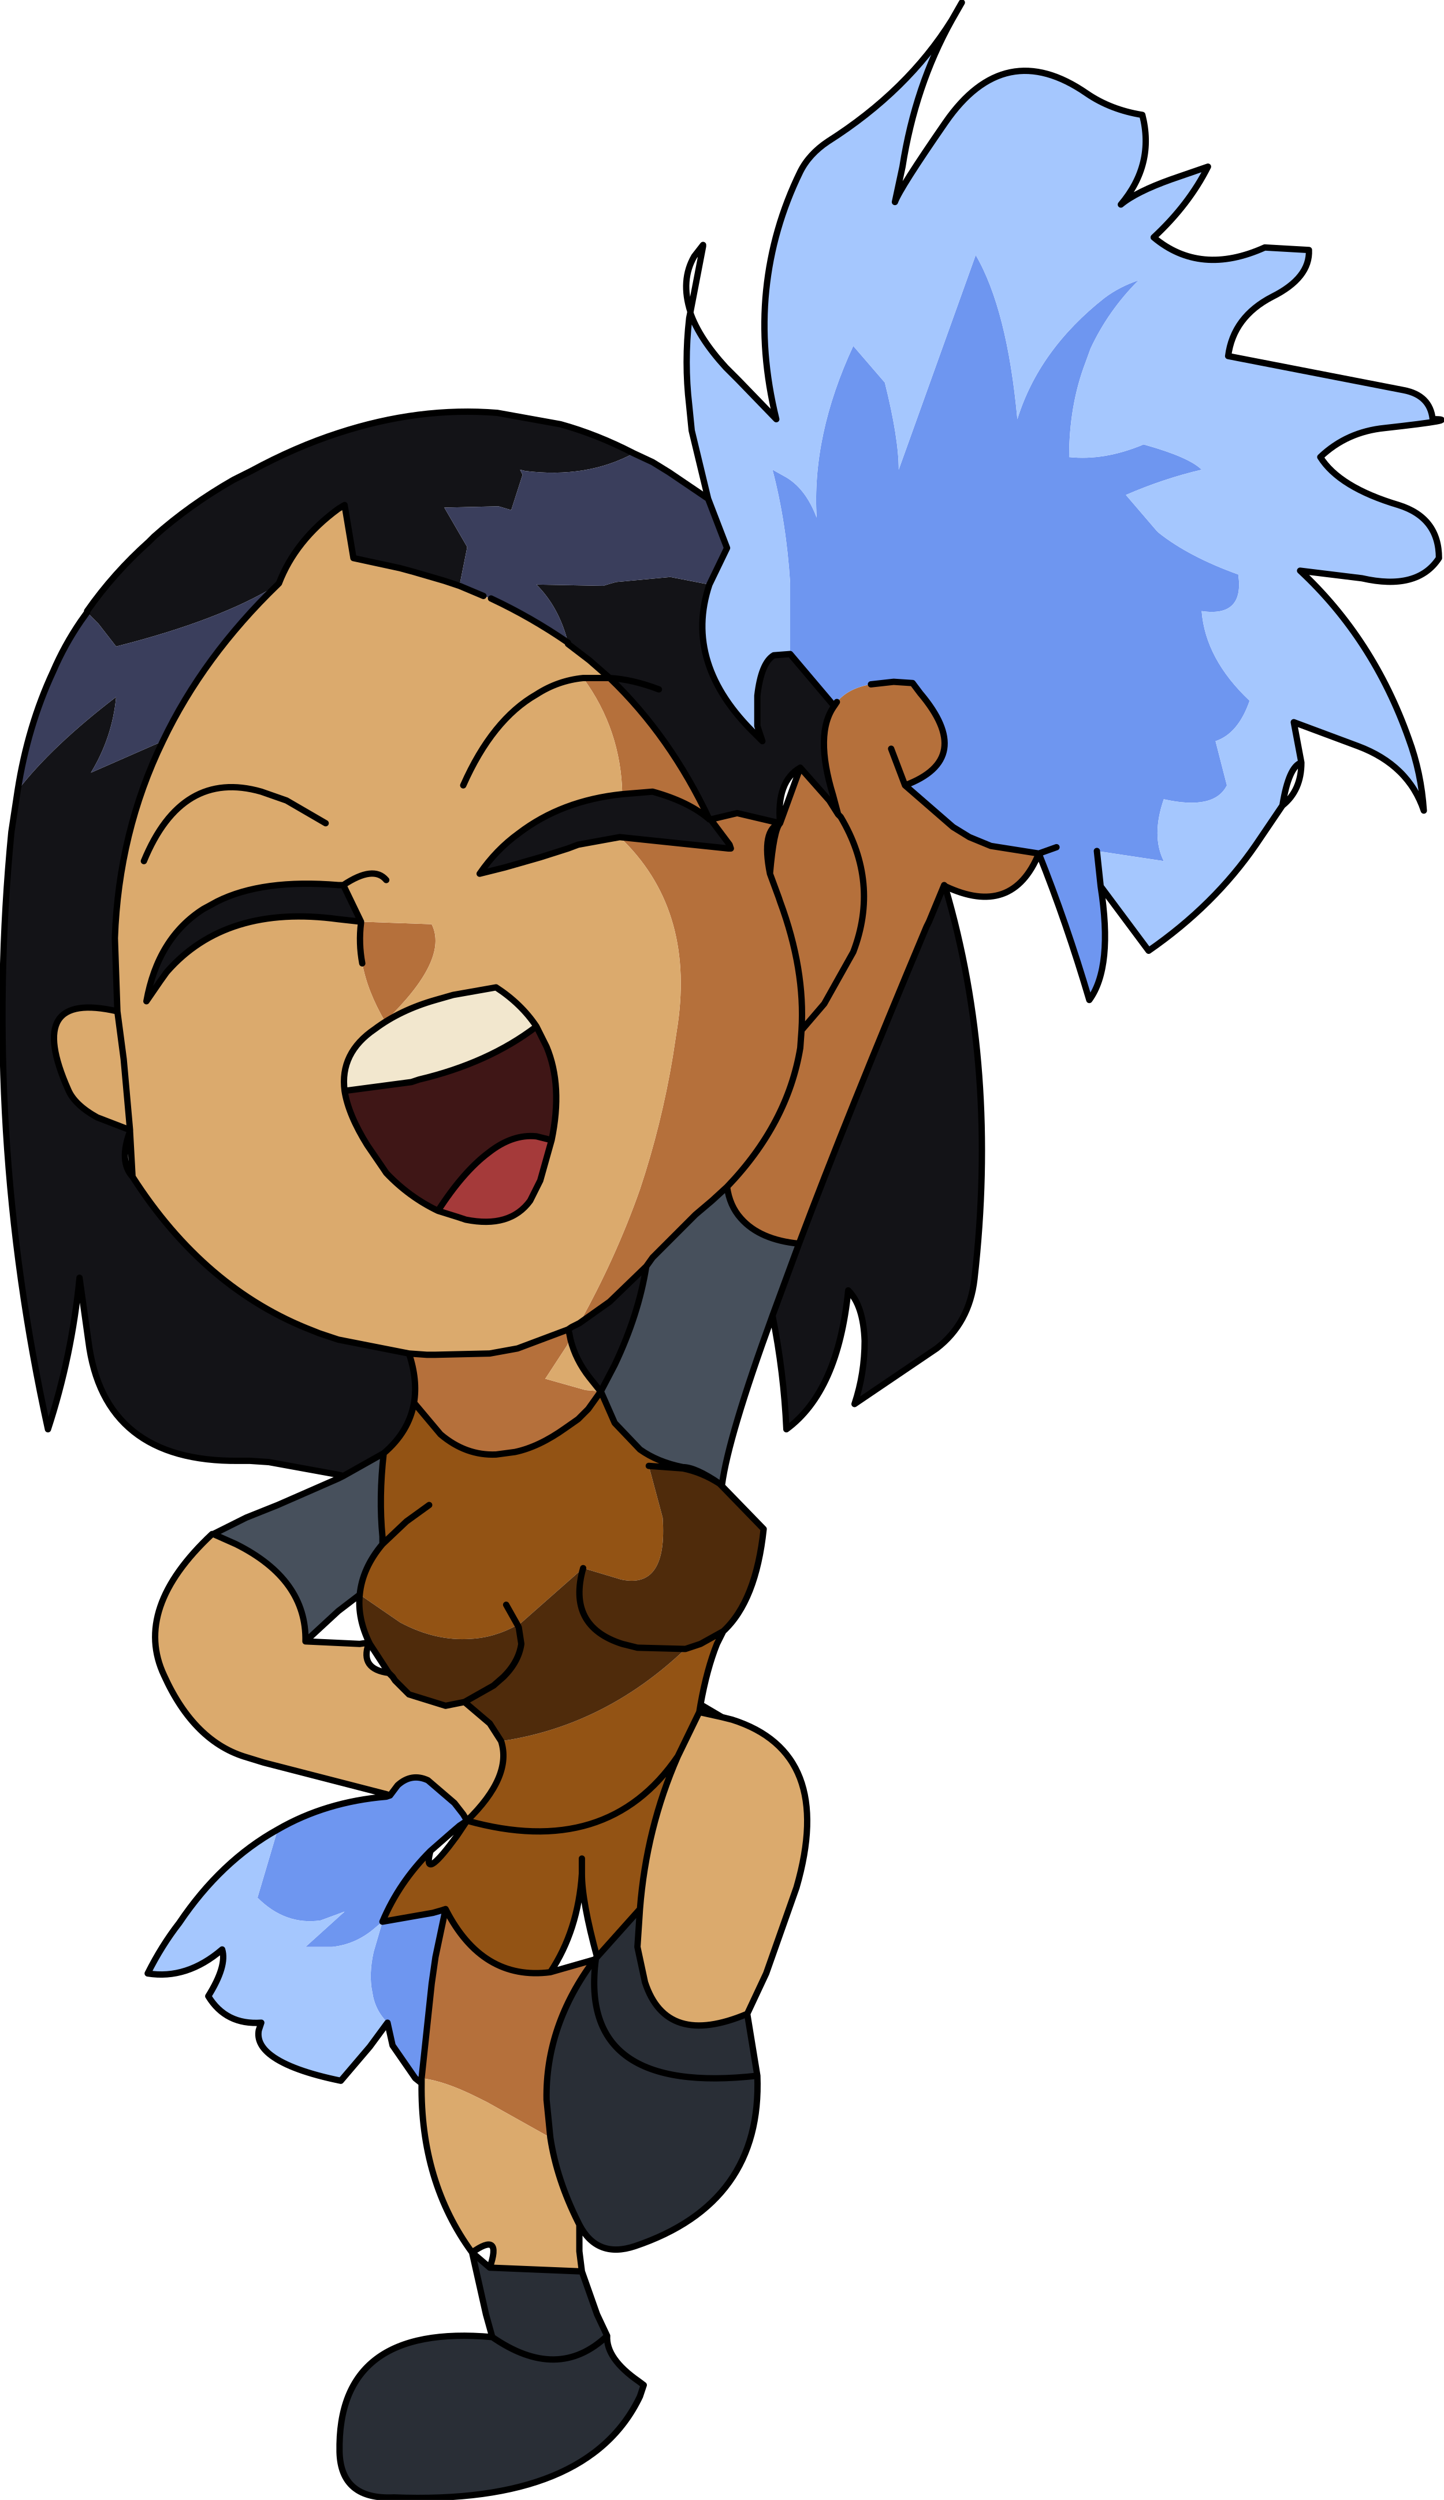
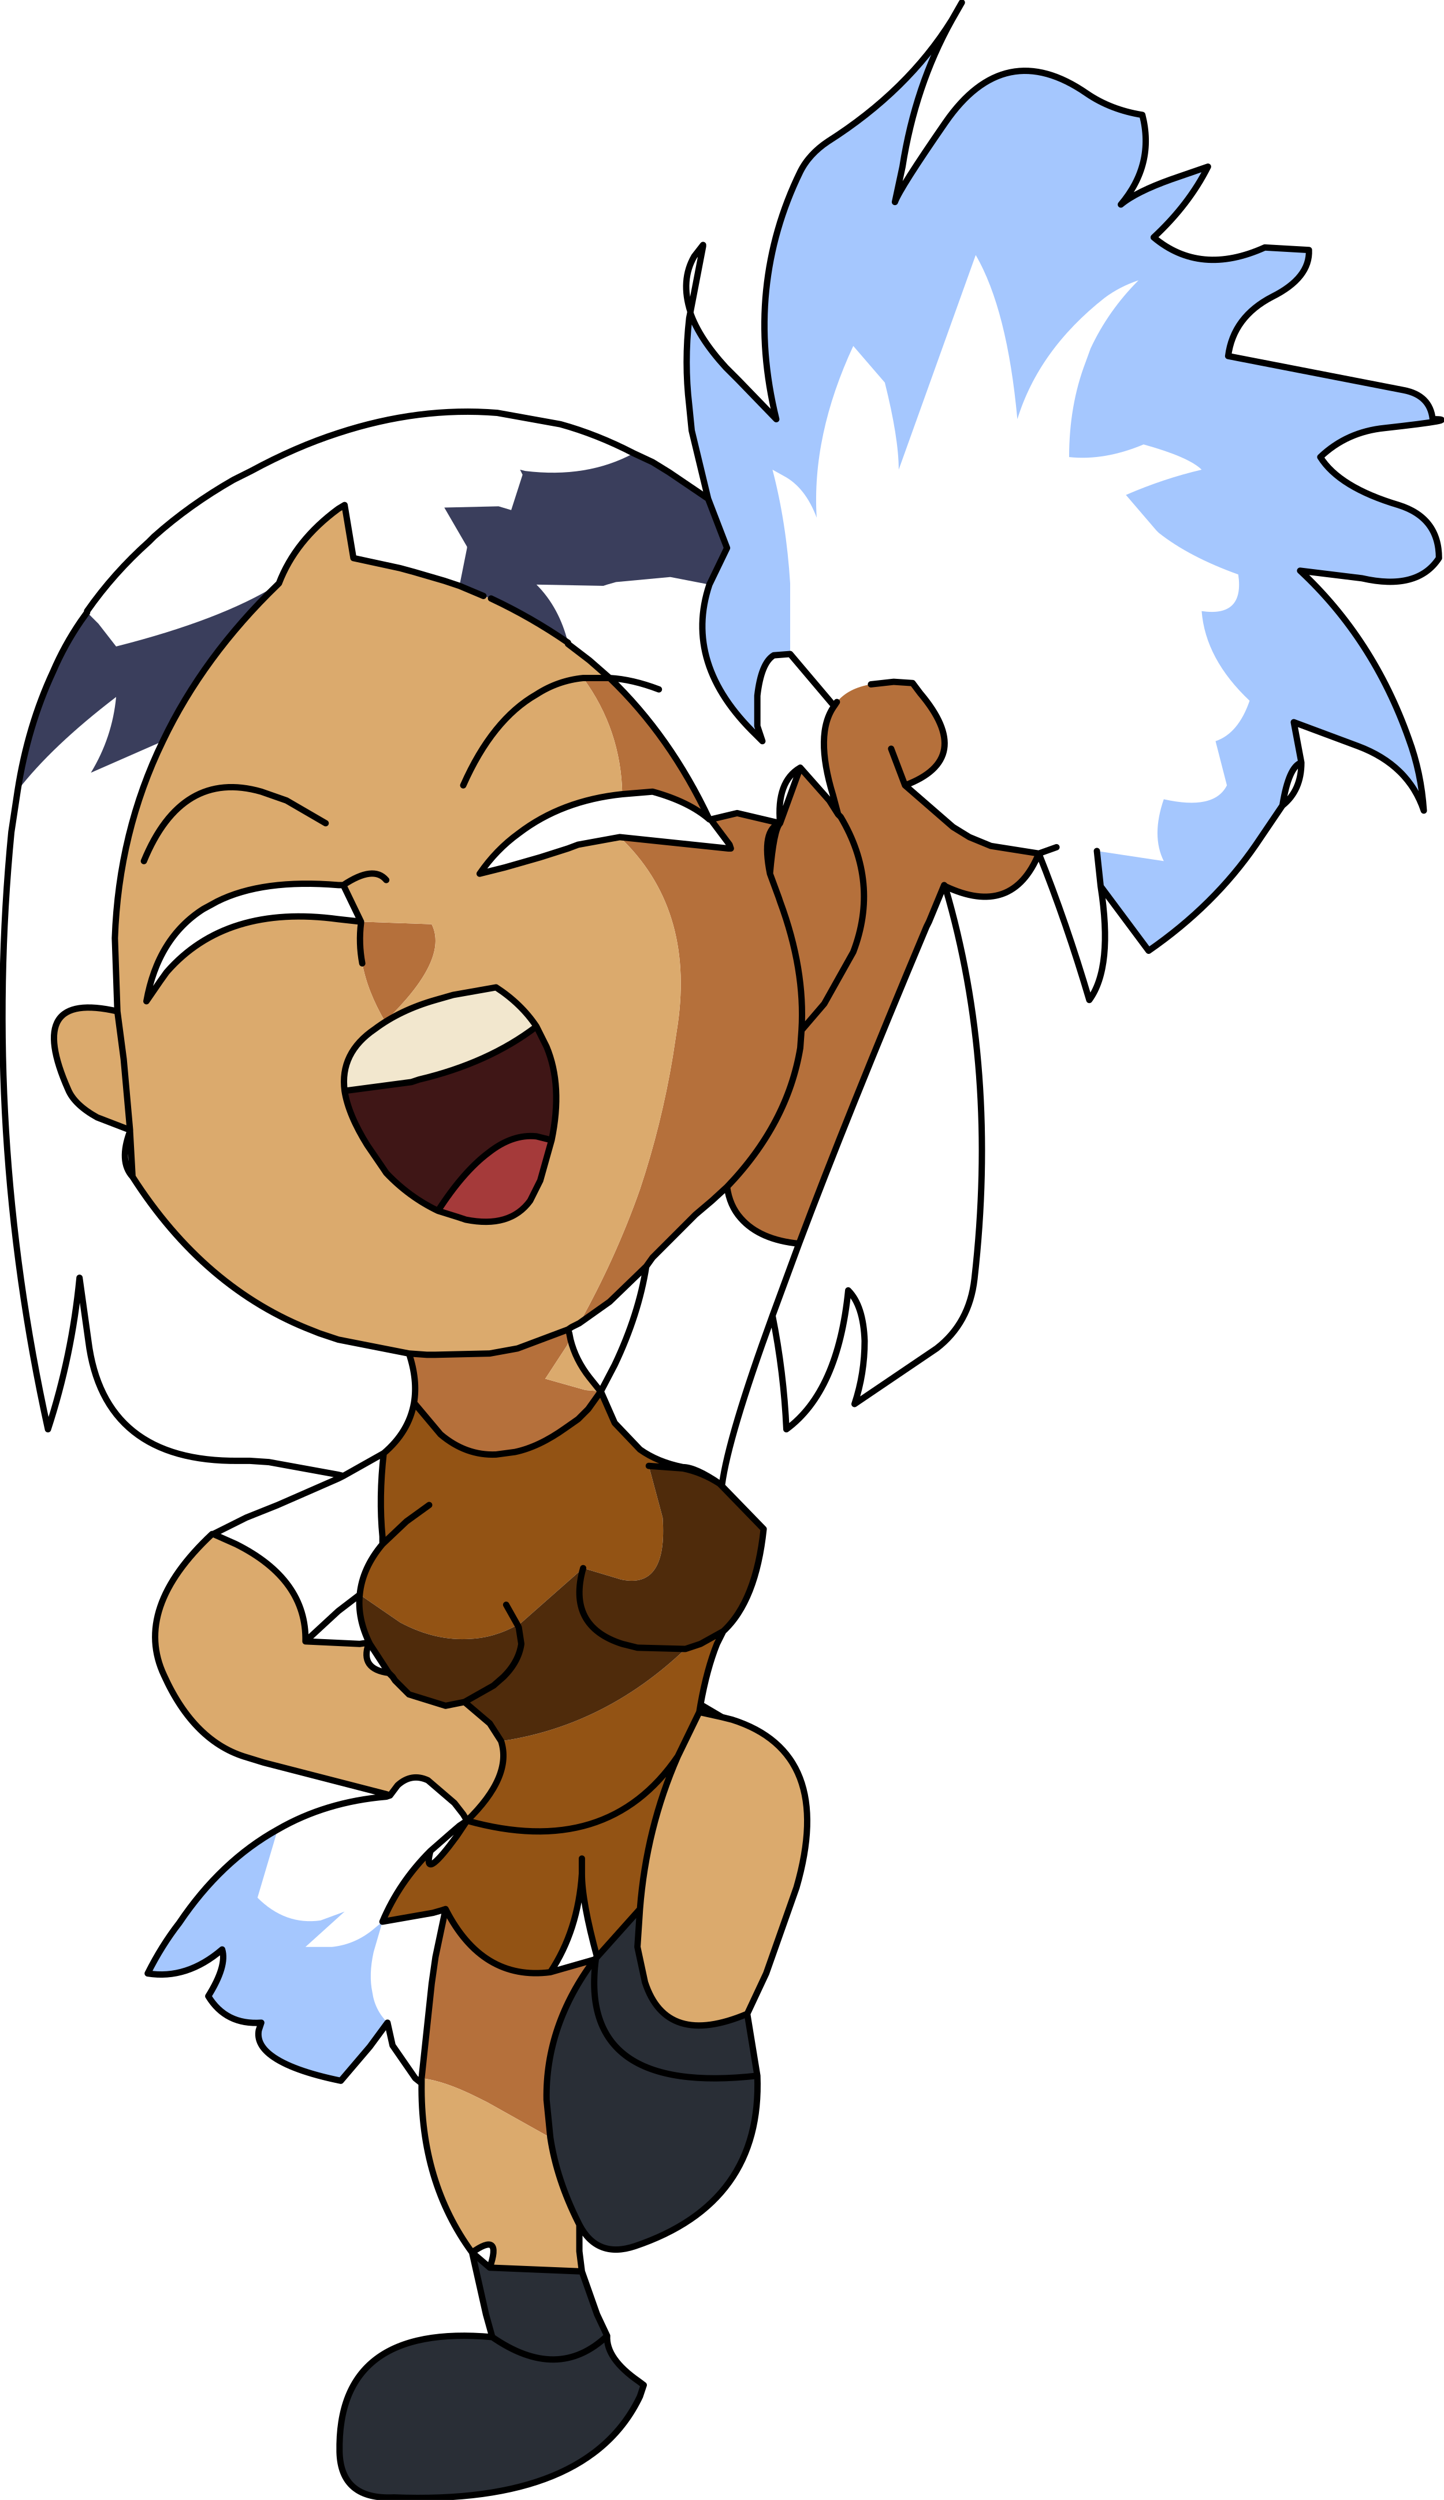
<svg xmlns="http://www.w3.org/2000/svg" height="99.0px" width="57.2px">
  <g transform="matrix(1.0, 0.0, 0.0, 1.0, 0.1, 0.1)">
    <path d="M41.05 33.7 Q40.0 36.25 37.35 35.0 L37.3 34.95 36.7 36.4 36.6 36.6 Q33.45 44.1 31.55 49.15 30.0 49.0 29.25 48.15 28.8 47.65 28.7 46.9 31.1 44.4 31.6 41.4 L31.65 40.7 32.55 39.65 33.7 37.6 Q34.75 34.85 33.2 32.25 L33.1 32.15 33.2 32.25 Q34.75 34.85 33.7 37.6 L32.55 39.65 31.65 40.7 31.6 41.4 Q31.1 44.4 28.7 46.9 L28.1 47.45 27.45 48.0 25.75 49.7 25.5 50.05 24.05 51.45 22.85 52.3 Q24.3 49.7 25.25 47.0 26.1 44.45 26.55 41.75 L26.75 40.45 Q27.4 35.85 24.45 33.05 L28.75 33.5 28.85 33.5 28.8 33.35 28.05 32.35 29.1 32.1 30.8 32.5 Q30.05 32.75 30.4 34.5 L30.75 35.45 30.8 35.6 Q31.8 38.3 31.65 40.7 31.8 38.3 30.8 35.6 L30.75 35.45 30.4 34.5 Q30.55 32.75 30.8 32.5 L31.6 30.3 32.75 31.6 33.1 32.15 32.9 31.4 Q32.15 28.95 32.95 27.85 L33.05 27.7 Q33.5 27.15 34.4 27.0 L35.3 26.9 36.05 26.95 36.35 27.35 Q38.55 29.95 35.75 31.0 L37.65 32.65 38.3 33.05 39.15 33.4 41.05 33.7 M35.2 29.55 L35.75 31.0 35.2 29.55 M14.2 36.45 L14.2 36.4 17.0 36.5 Q17.7 37.9 15.15 40.35 14.45 39.15 14.25 38.05 14.1 37.25 14.2 36.45 M24.55 31.35 Q24.5 28.8 23.0 26.75 L24.05 26.75 Q26.45 29.05 28.0 32.35 27.2 31.65 25.75 31.25 L24.55 31.35 M16.1 53.5 L16.8 53.55 17.15 53.55 19.3 53.5 20.4 53.3 22.4 52.55 22.45 52.7 22.5 52.95 22.45 53.0 22.35 53.2 21.5 54.5 23.1 54.95 23.7 55.0 23.2 55.7 22.8 56.1 22.3 56.45 Q21.25 57.2 20.3 57.4 L19.55 57.5 Q18.35 57.55 17.35 56.7 L16.3 55.45 Q16.45 54.55 16.1 53.5 M17.55 75.5 Q19.0 78.35 21.7 78.0 L23.45 77.5 Q21.5 80.1 21.55 83.05 L21.7 84.55 19.2 83.15 18.8 82.95 Q17.5 82.3 16.6 82.2 L17.0 78.45 17.15 77.4 17.55 75.5" fill="#b5703b" fill-rule="evenodd" stroke="none" />
-     <path d="M28.0 23.05 Q26.95 26.2 29.85 29.0 L30.1 29.25 29.9 28.65 29.9 27.45 Q30.05 26.15 30.55 25.85 L31.2 25.8 32.85 27.75 32.95 27.85 Q32.15 28.95 32.9 31.4 L33.1 32.15 32.75 31.6 31.6 30.3 Q30.65 30.85 30.8 32.5 L29.1 32.1 28.05 32.35 28.0 32.35 Q26.45 29.05 24.05 26.75 L23.25 26.05 22.4 25.4 22.4 25.35 Q22.05 23.95 21.15 23.05 L23.8 23.1 23.95 23.05 24.3 22.95 26.45 22.75 28.0 23.05 M37.3 34.95 L37.35 35.05 Q39.45 42.2 38.5 50.55 38.3 52.3 37.0 53.3 L33.75 55.5 Q34.15 54.3 34.15 53.0 34.1 51.6 33.5 51.0 33.1 55.0 31.05 56.5 30.95 54.25 30.5 52.0 L31.55 49.15 Q33.45 44.1 36.6 36.6 L36.7 36.4 37.3 34.95 M13.5 58.35 L13.3 58.3 10.55 57.8 9.8 57.75 9.35 57.75 Q4.0 57.8 3.4 53.0 L3.05 50.5 Q2.75 53.6 1.8 56.5 -0.8 44.7 0.35 32.85 L0.6 31.2 Q1.95 29.45 4.5 27.5 4.35 29.1 3.5 30.5 L6.35 29.25 Q4.6 32.85 4.45 37.05 L4.55 39.95 Q0.85 39.1 2.6 43.05 2.85 43.65 3.75 44.15 L5.05 44.65 5.05 44.7 Q4.6 45.9 5.15 46.5 8.0 50.95 12.3 52.6 L12.55 52.7 13.3 52.95 16.1 53.5 Q16.45 54.55 16.3 55.45 16.1 56.6 15.1 57.45 L13.5 58.35 M3.35 24.15 L3.35 24.1 Q4.4 22.6 5.8 21.35 L6.0 21.15 Q7.4 19.9 9.15 18.9 L9.85 18.55 Q11.6 17.6 13.3 17.05 16.5 16.0 19.6 16.25 L22.1 16.7 Q23.55 17.1 25.0 17.85 23.15 18.85 20.7 18.55 L20.5 18.5 20.6 18.7 20.15 20.1 19.65 19.95 17.5 20.0 18.4 21.55 18.4 21.6 18.1 23.1 17.5 22.9 16.3 22.55 15.75 22.4 13.9 22.0 13.55 19.9 13.3 20.05 Q11.6 21.3 10.95 23.0 L10.9 23.05 Q8.65 24.45 4.5 25.5 L3.8 24.6 3.35 24.15 M26.0 27.2 Q24.95 26.8 24.05 26.75 24.95 26.8 26.0 27.2 M13.3 34.95 L13.5 34.95 14.2 36.4 13.3 36.3 Q8.85 35.7 6.5 38.4 L6.25 38.75 5.7 39.55 Q6.15 37.05 7.95 35.9 L8.5 35.6 Q10.3 34.7 13.3 34.95 M24.45 33.05 L22.8 33.35 22.4 33.5 21.3 33.85 19.9 34.25 18.9 34.5 Q19.55 33.55 20.45 32.9 22.15 31.6 24.55 31.35 L25.75 31.25 Q27.2 31.65 28.0 32.35 L28.05 32.35 28.8 33.35 28.85 33.5 28.75 33.5 24.45 33.05 M22.4 52.55 L22.55 52.45 22.85 52.3 24.05 51.45 25.5 50.05 Q25.2 51.95 24.25 53.95 L23.7 55.0 23.65 54.95 23.25 54.45 Q22.7 53.75 22.5 52.95 L22.45 52.7 22.4 52.55" fill="#131317" fill-rule="evenodd" stroke="none" />
    <path d="M27.95 19.65 L28.7 21.6 28.0 23.05 26.45 22.75 24.3 22.95 23.95 23.05 23.8 23.1 21.15 23.05 Q22.05 23.95 22.4 25.35 L22.4 25.4 22.4 25.35 Q20.95 24.35 19.35 23.6 L19.05 23.5 18.1 23.1 18.4 21.6 18.4 21.55 17.5 20.0 19.65 19.95 20.15 20.1 20.6 18.7 20.5 18.5 20.7 18.55 Q23.15 18.85 25.0 17.85 L25.75 18.2 26.4 18.6 27.95 19.65 M0.6 31.2 Q1.0 28.65 2.0 26.5 2.45 25.45 3.1 24.5 L3.35 24.15 3.8 24.6 4.5 25.5 Q8.65 24.45 10.9 23.05 7.95 25.9 6.35 29.25 L3.5 30.5 Q4.35 29.1 4.5 27.5 1.95 29.45 0.6 31.2" fill="#3a3e5c" fill-rule="evenodd" stroke="none" />
    <path d="M28.5 67.9 L28.9 68.0 Q33.0 69.3 31.45 74.65 L30.25 78.05 29.5 79.65 Q26.3 81.0 25.45 78.4 L25.15 77.0 25.25 75.5 Q25.5 72.3 26.75 69.45 L27.6 67.7 28.5 67.9 M22.85 88.0 L22.85 89.05 22.95 89.85 19.3 89.7 Q19.8 88.25 18.6 89.1 16.55 86.3 16.6 82.4 L16.6 82.2 Q17.5 82.3 18.8 82.95 L19.2 83.15 21.7 84.55 Q21.95 86.2 22.8 87.9 L22.85 88.0 M15.35 71.0 L15.2 70.95 10.35 69.7 9.7 69.5 Q7.6 68.9 6.4 66.25 5.15 63.6 8.3 60.65 L8.35 60.65 9.25 61.05 Q12.05 62.45 12.0 64.9 L14.15 65.0 14.5 64.95 14.5 65.0 Q14.15 66.0 15.3 66.15 L15.45 66.3 15.55 66.45 15.65 66.55 16.1 67.0 17.55 67.45 18.3 67.3 19.3 68.15 19.75 68.85 Q20.2 70.25 18.4 72.0 L18.25 71.75 17.9 71.3 16.85 70.4 Q16.2 70.1 15.65 70.6 L15.35 71.0 M10.9 23.05 L10.95 23.0 Q11.6 21.3 13.3 20.05 L13.55 19.9 13.9 22.0 15.75 22.4 16.3 22.55 17.5 22.9 18.1 23.1 19.05 23.5 19.35 23.6 Q20.95 24.35 22.4 25.35 L22.4 25.4 23.25 26.05 24.05 26.75 23.0 26.75 Q24.5 28.8 24.55 31.35 22.15 31.6 20.45 32.9 19.55 33.55 18.9 34.5 L19.9 34.25 21.3 33.85 22.4 33.5 22.8 33.35 24.45 33.05 Q27.4 35.85 26.75 40.45 L26.55 41.75 Q26.1 44.45 25.25 47.0 24.3 49.7 22.85 52.3 L22.55 52.45 22.4 52.55 20.4 53.3 19.3 53.5 17.15 53.55 16.8 53.55 16.1 53.5 13.3 52.95 12.55 52.7 12.3 52.6 Q8.0 50.95 5.15 46.5 L5.05 44.7 5.05 44.65 3.75 44.15 Q2.85 43.65 2.6 43.05 0.85 39.1 4.55 39.95 L4.45 37.05 Q4.6 32.85 6.35 29.25 7.95 25.9 10.9 23.05 M13.3 34.95 Q10.3 34.7 8.5 35.6 L7.95 35.9 Q6.15 37.05 5.7 39.55 L6.25 38.75 6.5 38.4 Q8.85 35.7 13.3 36.3 L14.2 36.4 13.5 34.95 13.3 34.95 M14.2 36.45 L14.2 36.4 14.2 36.45 Q14.1 37.25 14.25 38.05 14.45 39.15 15.15 40.35 17.7 37.9 17.0 36.5 L14.2 36.4 14.2 36.45 M5.6 34.0 Q7.1 30.35 10.25 31.25 L11.25 31.6 12.8 32.5 11.25 31.6 10.25 31.25 Q7.1 30.35 5.6 34.0 M15.2 34.75 Q14.7 34.15 13.5 34.95 14.7 34.15 15.2 34.75 M18.25 31.0 Q19.4 28.4 21.15 27.4 22.0 26.85 23.0 26.75 22.0 26.85 21.15 27.4 19.4 28.4 18.25 31.0 M5.05 44.65 L4.8 41.85 4.55 39.95 4.8 41.85 5.05 44.65 M13.55 43.1 Q13.7 44.05 14.45 45.25 L15.1 46.2 15.2 46.35 Q16.1 47.3 17.25 47.85 L18.05 48.1 18.35 48.2 Q20.1 48.55 20.9 47.45 L21.3 46.65 21.75 45.05 Q22.2 42.9 21.55 41.35 L21.15 40.55 Q20.55 39.65 19.55 39.0 L17.85 39.3 17.15 39.5 Q15.75 39.9 14.75 40.65 13.35 41.6 13.55 43.1 M23.7 55.0 L23.1 54.95 21.5 54.5 22.35 53.2 22.45 53.0 22.5 52.95 Q22.7 53.75 23.25 54.45 L23.65 54.95 23.7 55.0" fill="#dbaa6d" fill-rule="evenodd" stroke="none" />
    <path d="M21.15 40.55 Q19.25 42.0 16.5 42.65 L16.2 42.75 13.55 43.1 Q13.35 41.6 14.75 40.65 15.75 39.9 17.15 39.5 L17.85 39.3 19.55 39.0 Q20.55 39.65 21.15 40.55" fill="#f2e7ce" fill-rule="evenodd" stroke="none" />
    <path d="M13.55 43.1 L16.2 42.75 16.5 42.65 Q19.25 42.0 21.15 40.55 L21.55 41.35 Q22.2 42.9 21.75 45.05 L21.15 44.9 Q20.2 44.8 19.25 45.55 18.25 46.3 17.25 47.85 16.1 47.3 15.2 46.35 L15.1 46.2 14.45 45.25 Q13.7 44.05 13.55 43.1" fill="#3f1616" fill-rule="evenodd" stroke="none" />
    <path d="M17.25 47.85 Q18.25 46.3 19.25 45.55 20.2 44.8 21.15 44.9 L21.75 45.05 21.3 46.65 20.9 47.45 Q20.1 48.55 18.35 48.2 L18.05 48.1 17.25 47.85" fill="#a53a3a" fill-rule="evenodd" stroke="none" />
-     <path d="M30.5 52.0 Q28.75 56.8 28.5 58.7 L28.4 58.65 Q27.45 58.0 26.95 58.0 25.95 57.8 25.25 57.3 L24.25 56.25 23.7 55.0 24.25 53.95 Q25.2 51.95 25.5 50.05 L25.75 49.7 27.45 48.0 28.1 47.45 28.7 46.9 Q28.8 47.65 29.25 48.15 30.0 49.0 31.55 49.15 L30.5 52.0 M8.35 60.65 L9.65 60.0 10.9 59.5 13.3 58.45 13.5 58.35 15.1 57.45 Q14.9 59.2 15.05 60.75 L15.05 61.05 Q14.25 62.0 14.15 63.05 L13.3 63.7 12.0 64.9 Q12.05 62.45 9.25 61.05 L8.35 60.65" fill="#47505c" fill-rule="evenodd" stroke="none" />
    <path d="M28.55 64.5 L28.3 65.0 Q27.9 66.0 27.65 67.4 L27.6 67.7 26.75 69.45 Q25.5 72.3 25.25 75.5 L23.55 77.4 Q22.95 75.2 22.95 74.1 22.8 76.35 21.7 78.0 19.0 78.35 17.55 75.5 L17.4 75.55 17.05 75.65 15.05 76.0 Q15.7 74.45 16.95 73.2 16.65 74.35 17.7 73.0 L18.0 72.6 18.4 72.0 Q23.95 73.55 26.75 69.45 23.95 73.55 18.4 72.0 20.2 70.25 19.75 68.85 23.85 68.25 27.05 65.2 L27.65 65.0 28.55 64.5 M23.7 55.0 L24.25 56.25 25.25 57.3 Q25.95 57.8 26.95 58.0 L26.95 58.05 25.6 57.95 26.15 60.0 Q26.35 62.85 24.5 62.45 L23.0 62.0 20.45 64.25 20.4 64.25 19.95 63.45 20.4 64.25 Q19.5 64.75 18.55 64.8 17.15 64.9 15.75 64.15 L14.15 63.05 Q14.25 62.0 15.05 61.05 L15.05 60.75 Q14.9 59.2 15.1 57.45 16.1 56.6 16.3 55.45 L17.35 56.7 Q18.35 57.55 19.55 57.5 L20.3 57.4 Q21.25 57.2 22.3 56.45 L22.8 56.1 23.2 55.7 23.7 55.0 M22.95 73.5 L22.95 74.1 22.95 73.5 M16.9 59.5 L16.0 60.15 15.05 61.05 16.0 60.15 16.9 59.5" fill="#935314" fill-rule="evenodd" stroke="none" />
    <path d="M28.5 58.75 L30.15 60.45 Q29.85 63.3 28.55 64.5 L27.65 65.0 27.05 65.2 25.15 65.15 24.55 65.0 Q22.35 64.3 23.0 62.0 22.35 64.3 24.55 65.0 L25.15 65.15 27.05 65.2 Q23.85 68.25 19.75 68.85 L19.3 68.15 18.3 67.3 19.45 66.65 19.85 66.3 Q20.45 65.7 20.55 65.0 L20.45 64.35 20.4 64.25 20.45 64.35 20.55 65.0 Q20.45 65.7 19.85 66.3 L19.45 66.65 18.3 67.3 17.55 67.45 16.1 67.0 15.65 66.55 15.55 66.45 15.45 66.3 15.3 66.15 14.55 65.0 Q14.05 64.0 14.15 63.05 L15.75 64.15 Q17.15 64.9 18.55 64.8 19.5 64.75 20.4 64.25 L20.45 64.25 23.0 62.0 24.5 62.45 Q26.35 62.85 26.15 60.0 L25.6 57.95 26.95 58.05 Q27.7 58.2 28.4 58.65 L28.5 58.75" fill="#4f2b0b" fill-rule="evenodd" stroke="none" />
    <path d="M29.5 79.65 L29.9 82.1 Q30.1 87.15 25.05 88.85 23.55 89.35 22.85 88.0 L22.8 87.9 Q21.95 86.2 21.7 84.55 L21.55 83.05 Q21.5 80.1 23.45 77.5 L23.5 77.5 23.55 77.4 25.25 75.5 25.15 77.0 25.45 78.4 Q26.3 81.0 29.5 79.65 M22.95 89.85 L23.55 91.55 23.95 92.4 Q23.9 93.3 25.2 94.2 L25.4 94.35 25.25 94.8 Q23.2 99.1 15.5 98.8 13.4 98.9 13.35 97.0 13.25 91.9 19.4 92.45 L19.15 91.55 18.6 89.1 19.3 89.7 22.95 89.85 M29.9 82.1 Q22.8 82.9 23.5 77.5 22.8 82.9 29.9 82.1 M23.95 92.4 Q22.0 94.25 19.4 92.45 22.0 94.25 23.95 92.4" fill="#292e36" fill-rule="evenodd" stroke="none" />
-     <path d="M31.2 25.8 L31.2 23.1 31.2 23.0 Q31.05 20.6 30.5 18.5 L30.95 18.75 Q31.8 19.2 32.25 20.4 32.05 17.15 33.7 13.6 L34.95 15.05 Q35.5 17.25 35.5 18.5 L38.55 10.0 Q39.8 12.15 40.2 16.5 41.05 13.75 43.65 11.7 44.25 11.25 45.0 11.0 43.8 12.2 43.1 13.7 L42.9 14.25 Q42.25 15.95 42.25 18.0 43.65 18.15 45.2 17.5 47.0 18.0 47.5 18.5 46.0 18.85 44.5 19.5 L45.7 20.9 45.8 21.0 Q47.0 21.95 48.95 22.65 49.2 24.35 47.5 24.1 47.65 26.0 49.4 27.65 48.95 28.95 48.05 29.25 L48.5 31.0 Q48.0 32.0 46.0 31.55 45.5 33.0 46.0 34.0 L43.35 33.6 43.5 35.0 Q44.0 38.2 43.05 39.5 42.15 36.45 41.05 33.7 L39.15 33.4 38.3 33.05 37.65 32.65 35.75 31.0 Q38.55 29.95 36.35 27.35 L36.05 26.95 35.3 26.9 34.4 27.0 Q33.5 27.15 33.05 27.7 L32.95 27.85 32.85 27.75 31.2 25.8 M16.6 82.4 L16.35 82.2 15.45 80.9 15.25 80.0 Q14.75 79.5 14.65 78.8 14.5 78.1 14.7 77.2 L15.05 76.0 17.05 75.65 17.4 75.55 17.55 75.5 17.15 77.4 17.0 78.45 16.6 82.2 16.6 82.4 M10.9 72.35 Q12.8 71.25 15.2 71.05 L15.35 71.0 15.65 70.6 Q16.2 70.1 16.85 70.4 L17.9 71.3 18.25 71.75 18.4 72.0 18.1 72.2 17.75 72.5 16.95 73.2 Q15.7 74.45 15.05 76.0 L14.75 76.25 Q14.0 76.9 13.05 77.0 L12.0 77.0 13.55 75.6 12.6 75.95 Q11.2 76.15 10.1 75.05 L10.9 72.35 M41.75 33.45 L41.05 33.7 41.75 33.45" fill="#6e96f0" fill-rule="evenodd" stroke="none" />
    <path d="M27.95 19.65 L27.3 16.95 27.2 15.95 Q27.0 14.25 27.2 12.5 L27.25 12.25 27.25 12.3 Q27.6 13.3 28.65 14.45 L29.15 14.95 30.65 16.5 Q30.0 13.85 30.25 11.4 30.5 8.95 31.6 6.7 31.95 6.0 32.7 5.5 35.85 3.5 37.6 0.7 36.15 3.3 35.65 6.5 L35.35 7.9 Q35.55 7.35 37.35 4.75 39.7 1.35 42.95 3.6 43.9 4.25 45.15 4.45 45.65 6.4 44.3 8.0 44.9 7.5 46.3 7.0 L47.75 6.5 Q47.0 8.0 45.6 9.3 47.45 10.85 50.0 9.7 L51.75 9.8 Q51.8 10.9 50.3 11.65 48.75 12.45 48.55 14.0 L55.5 15.35 Q56.55 15.55 56.65 16.5 57.9 16.5 54.75 16.85 53.25 17.0 52.2 18.0 52.95 19.2 55.3 19.9 56.9 20.4 56.9 22.0 56.05 23.3 53.85 22.8 L51.4 22.5 Q54.3 25.2 55.7 29.15 56.2 30.5 56.3 32.0 55.7 30.2 53.7 29.45 L51.15 28.5 51.45 30.1 Q50.95 30.25 50.7 31.8 L49.65 33.35 Q48.0 35.75 45.4 37.55 L43.5 35.0 43.35 33.6 46.0 34.0 Q45.5 33.0 46.0 31.55 48.0 32.0 48.5 31.0 L48.05 29.25 Q48.95 28.95 49.4 27.65 47.65 26.0 47.5 24.1 49.2 24.35 48.95 22.65 47.0 21.95 45.8 21.0 L45.7 20.9 44.5 19.5 Q46.0 18.85 47.5 18.5 47.0 18.0 45.2 17.5 43.65 18.15 42.25 18.0 42.25 15.95 42.9 14.25 L43.1 13.7 Q43.8 12.2 45.0 11.0 44.25 11.25 43.65 11.7 41.05 13.75 40.2 16.5 39.8 12.15 38.55 10.0 L35.5 18.5 Q35.5 17.25 34.95 15.05 L33.7 13.6 Q32.05 17.15 32.25 20.4 31.8 19.2 30.95 18.75 L30.5 18.5 Q31.05 20.6 31.2 23.0 L31.2 23.1 31.2 25.8 30.55 25.85 Q30.05 26.15 29.9 27.45 L29.9 28.65 30.1 29.25 29.85 29.0 Q26.95 26.2 28.0 23.05 L28.7 21.6 27.95 19.65 M15.25 80.0 L14.55 80.95 13.4 82.3 Q11.45 81.9 10.65 81.3 10.05 80.85 10.15 80.3 L10.25 80.0 Q8.85 80.1 8.15 78.95 8.9 77.75 8.7 77.1 7.3 78.3 5.75 78.05 6.3 76.95 7.0 76.05 8.65 73.6 10.9 72.35 L10.1 75.05 Q11.2 76.15 12.6 75.95 L13.55 75.6 12.0 77.0 13.05 77.0 Q14.0 76.9 14.75 76.25 L15.05 76.0 14.7 77.2 Q14.5 78.1 14.65 78.8 14.75 79.5 15.25 80.0" fill="#a5c7fe" fill-rule="evenodd" stroke="none" />
    <path d="M43.5 35.0 L45.4 37.55 Q48.0 35.75 49.65 33.35 L50.7 31.8 Q50.95 30.25 51.45 30.1 L51.15 28.5 53.7 29.45 Q55.7 30.2 56.3 32.0 56.2 30.5 55.7 29.15 54.3 25.2 51.4 22.5 L53.85 22.8 Q56.05 23.3 56.9 22.0 56.9 20.4 55.3 19.9 52.95 19.2 52.2 18.0 53.25 17.0 54.75 16.85 57.9 16.5 56.65 16.5 56.55 15.55 55.5 15.35 L48.55 14.0 Q48.75 12.45 50.3 11.65 51.8 10.9 51.75 9.8 L50.0 9.7 Q47.45 10.85 45.6 9.3 47.0 8.0 47.75 6.5 L46.3 7.0 Q44.9 7.5 44.3 8.0 45.65 6.4 45.15 4.45 43.9 4.25 42.95 3.6 39.7 1.35 37.35 4.75 35.55 7.35 35.35 7.9 L35.65 6.5 Q36.15 3.3 37.6 0.7 35.85 3.5 32.7 5.5 31.95 6.0 31.6 6.7 30.5 8.95 30.25 11.4 30.0 13.85 30.65 16.5 L29.15 14.95 28.65 14.45 Q27.6 13.3 27.25 12.3 L27.25 12.25 27.2 12.5 Q27.0 14.25 27.2 15.95 L27.3 16.95 27.95 19.65 28.7 21.6 28.0 23.05 Q26.95 26.2 29.85 29.0 L30.1 29.25 29.9 28.65 29.9 27.45 Q30.05 26.15 30.55 25.85 L31.2 25.8 32.85 27.75 32.95 27.85 Q32.15 28.95 32.9 31.4 L33.1 32.15 33.2 32.25 Q34.75 34.85 33.7 37.6 L32.55 39.65 31.65 40.7 31.6 41.4 Q31.1 44.4 28.7 46.9 28.8 47.65 29.25 48.15 30.0 49.0 31.55 49.15 33.45 44.1 36.6 36.6 L36.7 36.4 37.3 34.95 37.35 35.05 Q39.45 42.2 38.5 50.55 38.3 52.3 37.0 53.3 L33.75 55.5 Q34.15 54.3 34.15 53.0 34.1 51.6 33.5 51.0 33.1 55.0 31.05 56.5 30.95 54.25 30.5 52.0 28.75 56.8 28.5 58.7 L28.5 58.75 30.15 60.45 Q29.85 63.3 28.55 64.5 L28.3 65.0 Q27.9 66.0 27.65 67.4 L28.5 67.9 28.9 68.0 Q33.0 69.3 31.45 74.65 L30.25 78.05 29.5 79.65 29.9 82.1 Q30.1 87.15 25.05 88.85 23.55 89.35 22.85 88.0 L22.85 89.05 22.95 89.85 23.55 91.55 23.95 92.4 Q23.9 93.3 25.2 94.2 L25.4 94.35 25.25 94.8 Q23.2 99.1 15.5 98.8 13.4 98.9 13.35 97.0 13.25 91.9 19.4 92.45 L19.15 91.55 18.6 89.1 Q16.55 86.3 16.6 82.4 L16.35 82.2 15.45 80.9 15.25 80.0 14.55 80.95 13.4 82.3 Q11.45 81.9 10.65 81.3 10.05 80.85 10.15 80.3 L10.25 80.0 Q8.85 80.1 8.15 78.95 8.9 77.75 8.7 77.1 7.3 78.3 5.75 78.05 6.3 76.95 7.0 76.05 8.65 73.6 10.9 72.35 12.8 71.25 15.2 71.05 L15.35 71.0 15.2 70.95 10.35 69.7 9.7 69.5 Q7.6 68.9 6.4 66.25 5.15 63.6 8.3 60.65 L8.35 60.65 9.65 60.0 10.9 59.5 13.3 58.45 13.5 58.35 13.3 58.3 10.55 57.8 9.8 57.75 9.35 57.75 Q4.0 57.8 3.4 53.0 L3.05 50.5 Q2.75 53.6 1.8 56.5 -0.8 44.7 0.35 32.85 L0.6 31.2 Q1.0 28.65 2.0 26.5 2.45 25.45 3.1 24.5 L3.35 24.15 3.35 24.1 Q4.4 22.6 5.8 21.35 L6.0 21.15 Q7.4 19.9 9.15 18.9 L9.85 18.55 Q11.6 17.6 13.3 17.05 16.5 16.0 19.6 16.25 L22.1 16.7 Q23.55 17.1 25.0 17.85 L25.75 18.2 26.4 18.6 27.95 19.65 M43.35 33.6 L43.5 35.0 Q44.0 38.2 43.05 39.5 42.15 36.45 41.05 33.7 40.0 36.25 37.35 35.0 L37.3 34.95 M50.7 31.8 Q51.45 31.2 51.45 30.1 M41.05 33.7 L39.15 33.4 38.3 33.05 37.65 32.65 35.75 31.0 35.2 29.55 M41.05 33.7 L41.75 33.45 M37.6 0.7 L38.0 0.0 M27.25 12.25 L27.75 9.65 27.75 9.6 27.4 10.05 Q26.85 11.0 27.25 12.25 M10.9 23.05 L10.95 23.0 Q11.6 21.3 13.3 20.05 L13.55 19.9 13.9 22.0 15.75 22.4 16.3 22.55 17.5 22.9 18.1 23.1 19.05 23.5 M19.35 23.6 Q20.95 24.35 22.4 25.35 L22.4 25.4 23.25 26.05 24.05 26.75 Q24.95 26.8 26.0 27.2 M13.3 34.95 Q10.3 34.7 8.5 35.6 L7.95 35.9 Q6.15 37.05 5.7 39.55 L6.25 38.75 6.5 38.4 Q8.85 35.7 13.3 36.3 L14.2 36.4 13.5 34.95 13.3 34.95 M14.2 36.4 L14.2 36.45 Q14.1 37.25 14.25 38.05 M12.8 32.5 L11.25 31.6 10.25 31.25 Q7.1 30.35 5.6 34.0 M24.45 33.05 L22.8 33.35 22.4 33.5 21.3 33.85 19.9 34.25 18.9 34.5 Q19.55 33.55 20.45 32.9 22.15 31.6 24.55 31.35 L25.75 31.25 Q27.2 31.65 28.0 32.35 26.45 29.05 24.05 26.75 L23.0 26.75 Q22.0 26.85 21.15 27.4 19.4 28.4 18.25 31.0 M13.5 34.95 Q14.7 34.15 15.2 34.75 M5.05 44.7 L5.05 44.65 3.75 44.15 Q2.85 43.65 2.6 43.05 0.85 39.1 4.55 39.95 L4.45 37.05 Q4.6 32.85 6.35 29.25 7.95 25.9 10.9 23.05 M4.55 39.95 L4.8 41.85 5.05 44.65 M5.15 46.5 L5.05 44.7 Q4.6 45.9 5.15 46.5 8.0 50.95 12.3 52.6 L12.55 52.7 13.3 52.95 16.1 53.5 16.8 53.55 17.15 53.55 19.3 53.5 20.4 53.3 22.4 52.55 22.55 52.45 22.85 52.3 24.05 51.45 25.5 50.05 Q25.2 51.95 24.25 53.95 L23.7 55.0 24.25 56.25 25.25 57.3 Q25.95 57.8 26.95 58.0 27.45 58.0 28.4 58.65 27.7 58.2 26.95 58.05 L25.6 57.95 M24.45 33.05 L28.75 33.5 28.85 33.5 28.8 33.35 28.05 32.35 28.0 32.35 28.05 32.35 29.1 32.1 30.8 32.5 Q30.65 30.85 31.6 30.3 L32.75 31.6 33.1 32.15 M21.15 40.55 Q19.25 42.0 16.5 42.65 L16.2 42.75 13.55 43.1 Q13.7 44.05 14.45 45.25 L15.1 46.2 15.2 46.35 Q16.1 47.3 17.25 47.85 18.25 46.3 19.25 45.55 20.2 44.8 21.15 44.9 L21.75 45.05 Q22.2 42.9 21.55 41.35 L21.15 40.55 Q20.55 39.65 19.55 39.0 L17.85 39.3 17.15 39.5 Q15.75 39.9 14.75 40.65 13.35 41.6 13.55 43.1 M17.25 47.85 L18.05 48.1 18.35 48.2 Q20.1 48.55 20.9 47.45 L21.3 46.65 21.75 45.05 M34.4 27.0 L35.3 26.9 36.05 26.95 36.35 27.35 Q38.55 29.95 35.75 31.0 M32.95 27.85 L33.05 27.7 M31.65 40.7 Q31.8 38.3 30.8 35.6 L30.75 35.45 30.4 34.5 Q30.05 32.75 30.8 32.5 30.55 32.75 30.4 34.5 M31.6 30.3 L30.8 32.5 M25.5 50.05 L25.75 49.7 27.45 48.0 28.1 47.45 28.7 46.9 M23.7 55.0 L23.65 54.95 23.25 54.45 Q22.7 53.75 22.5 52.95 L22.45 52.7 22.4 52.55 M16.3 55.45 L17.35 56.7 Q18.35 57.55 19.55 57.5 L20.3 57.4 Q21.25 57.2 22.3 56.45 L22.8 56.1 23.2 55.7 23.7 55.0 M28.5 58.75 L28.4 58.65 M23.0 62.0 Q22.35 64.3 24.55 65.0 L25.15 65.15 27.05 65.2 27.65 65.0 28.55 64.5 M27.6 67.7 L28.5 67.9 M27.6 67.7 L27.65 67.4 M20.4 64.25 L20.45 64.35 20.55 65.0 Q20.45 65.7 19.85 66.3 L19.45 66.65 18.3 67.3 19.3 68.15 19.75 68.85 Q20.2 70.25 18.4 72.0 L18.25 71.75 17.9 71.3 16.85 70.4 Q16.2 70.1 15.65 70.6 L15.35 71.0 M20.4 64.25 L19.95 63.45 M22.95 74.1 L22.95 73.5 M26.75 69.45 L27.6 67.7 M16.1 53.5 Q16.45 54.55 16.3 55.45 16.1 56.6 15.1 57.45 14.9 59.2 15.05 60.75 L15.05 61.05 16.0 60.15 16.9 59.5 M15.1 57.45 L13.5 58.35 M12.0 64.9 Q12.05 62.45 9.25 61.05 L8.35 60.65 M18.3 67.3 L17.55 67.45 16.1 67.0 15.65 66.55 15.55 66.45 15.45 66.3 15.3 66.15 Q14.15 66.0 14.5 65.0 L14.5 64.95 14.15 65.0 12.0 64.9 13.3 63.7 14.15 63.05 Q14.25 62.0 15.05 61.05 M14.15 63.05 Q14.05 64.0 14.55 65.0 L15.3 66.15 M18.4 72.0 L18.0 72.6 17.7 73.0 Q16.65 74.35 16.95 73.2 15.7 74.45 15.05 76.0 L17.05 75.65 17.4 75.55 17.55 75.5 Q19.0 78.35 21.7 78.0 22.8 76.35 22.95 74.1 22.95 75.2 23.55 77.4 L25.25 75.5 Q25.5 72.3 26.75 69.45 23.95 73.55 18.4 72.0 L18.1 72.2 17.75 72.5 16.95 73.2 M17.55 75.5 L17.15 77.4 17.0 78.45 16.6 82.2 16.6 82.4 M21.7 84.55 L21.55 83.05 Q21.5 80.1 23.45 77.5 L21.7 78.0 M18.6 89.1 Q19.8 88.25 19.3 89.7 L22.95 89.85 M19.3 89.7 L18.6 89.1 M29.5 79.65 Q26.3 81.0 25.45 78.4 L25.15 77.0 25.25 75.5 M23.55 77.4 L23.5 77.45 23.5 77.5 Q22.8 82.9 29.9 82.1 M23.45 77.5 L23.5 77.45 23.45 77.5 M21.7 84.55 Q21.95 86.2 22.8 87.9 L22.85 88.0 M19.4 92.45 Q22.0 94.25 23.95 92.4 M31.55 49.15 L30.5 52.0" fill="none" stroke="#000000" stroke-linecap="round" stroke-linejoin="round" stroke-width="0.25" />
  </g>
</svg>